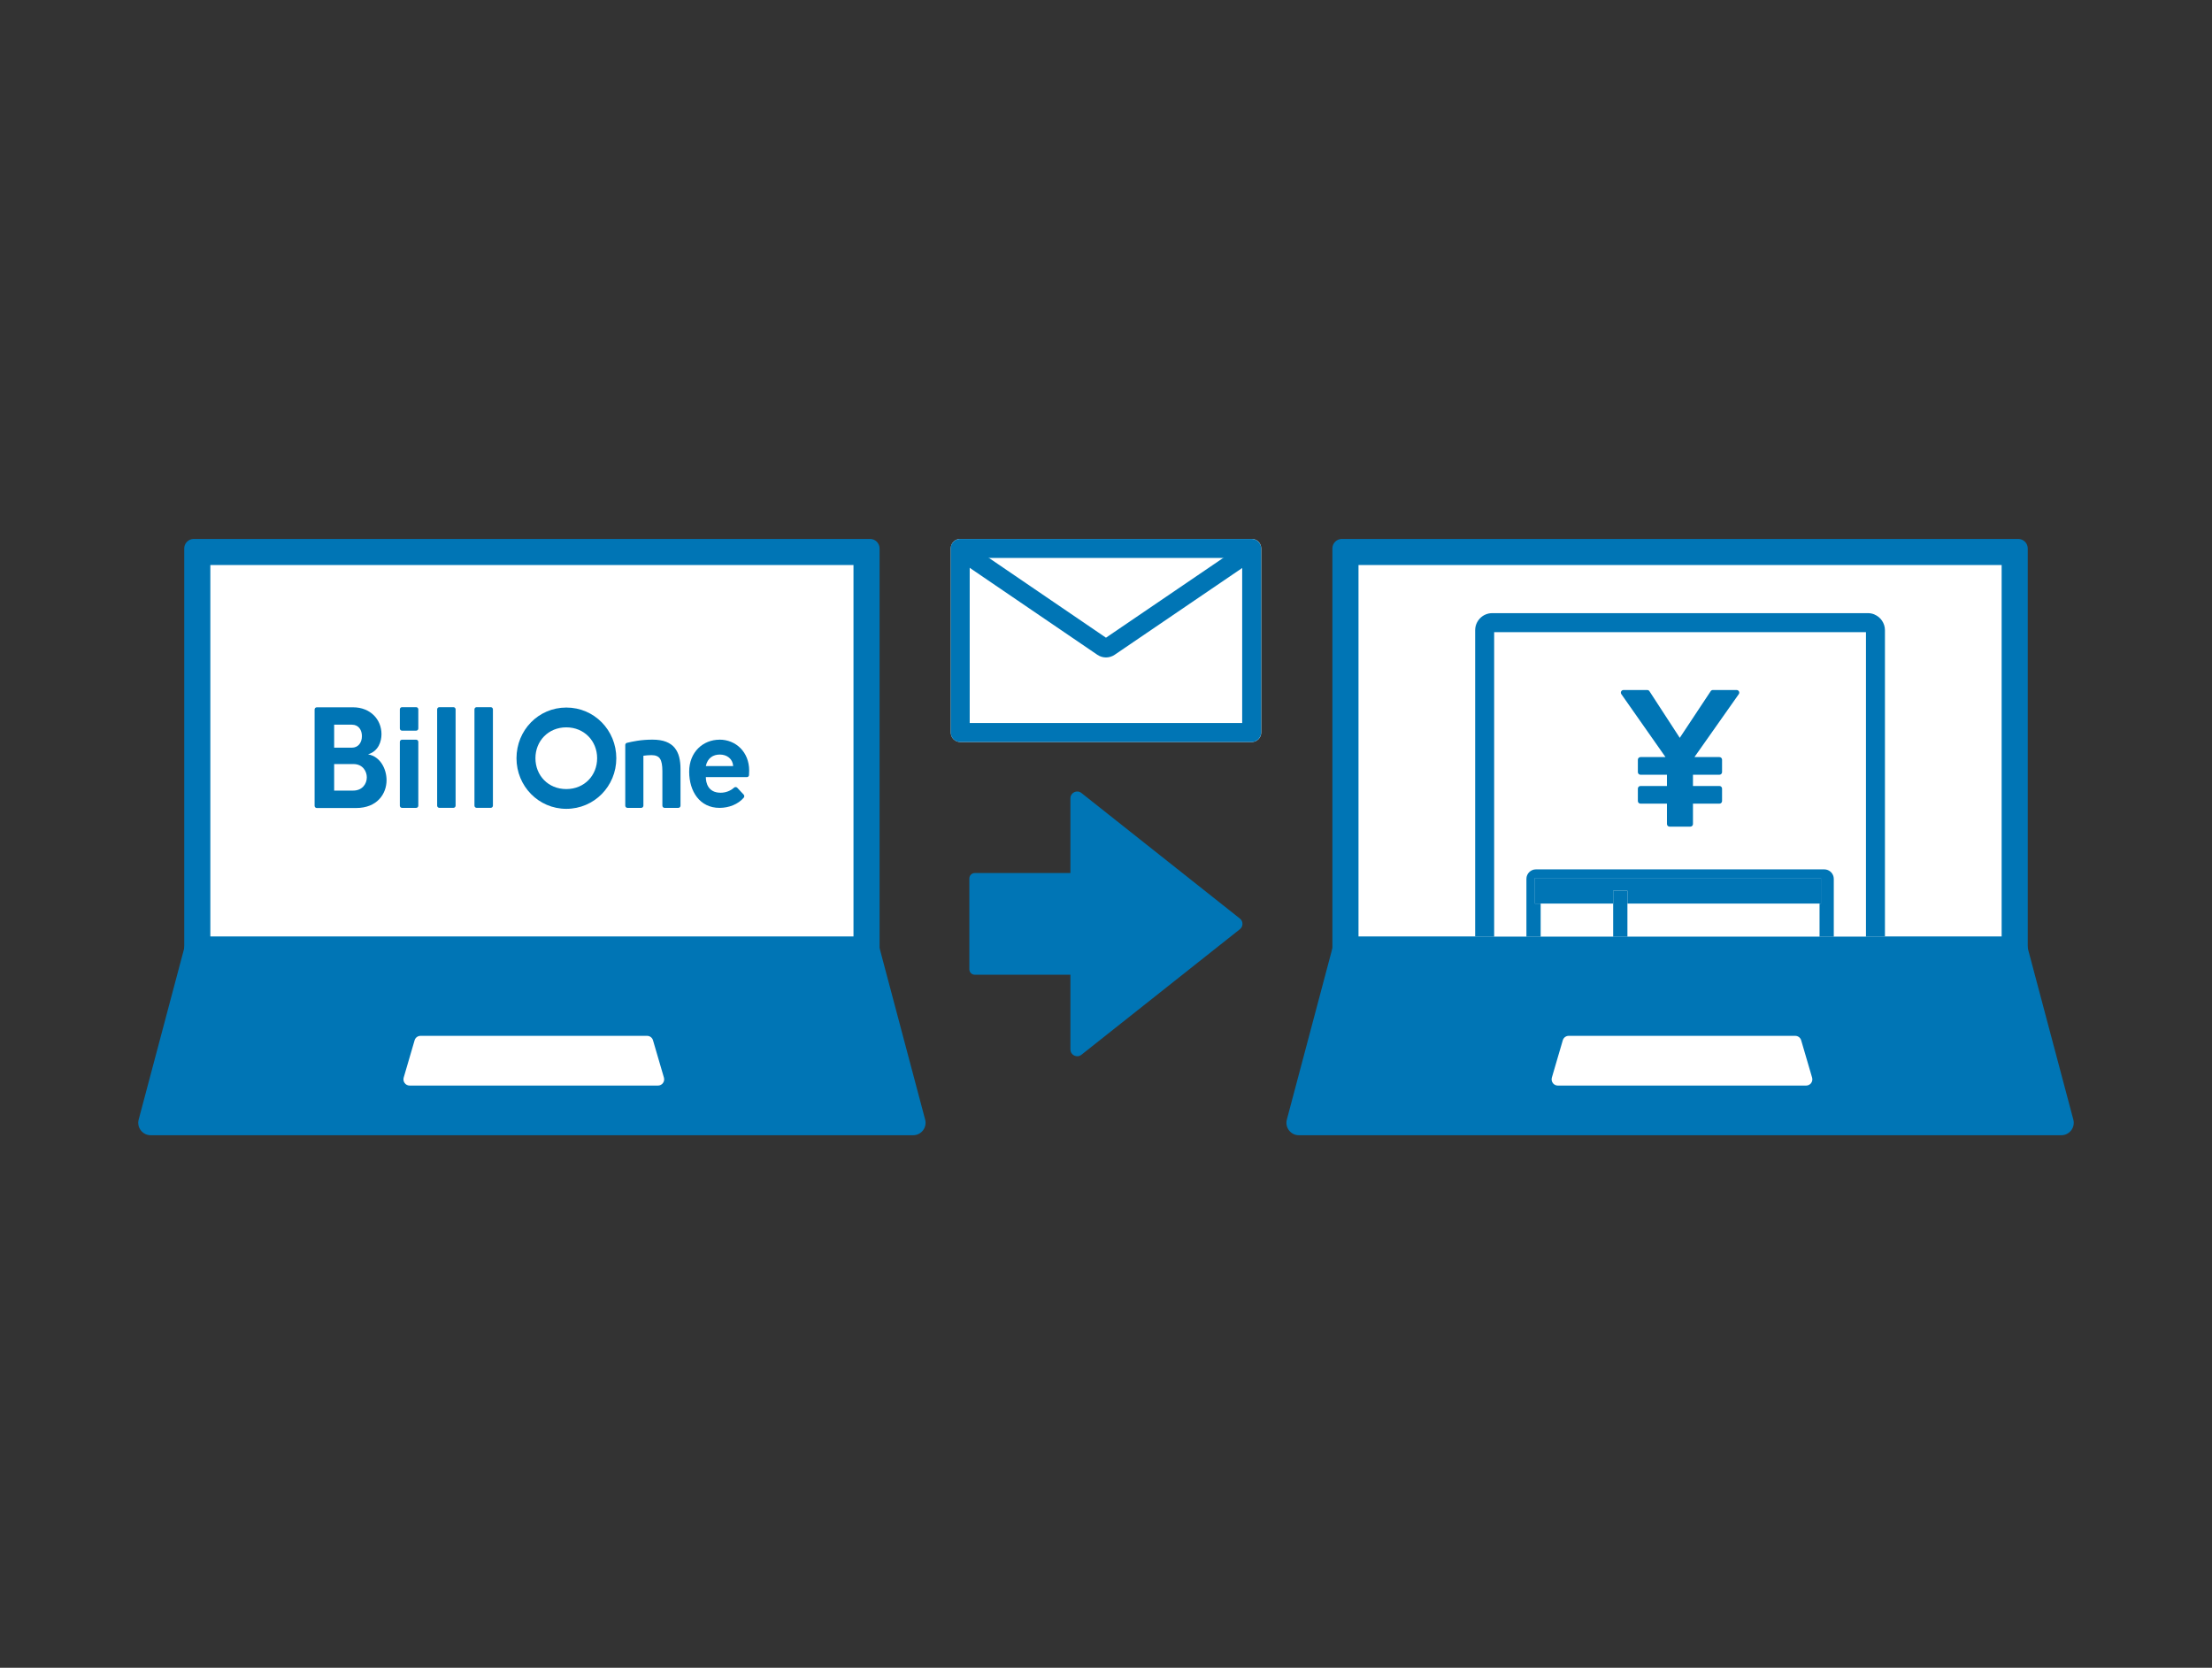
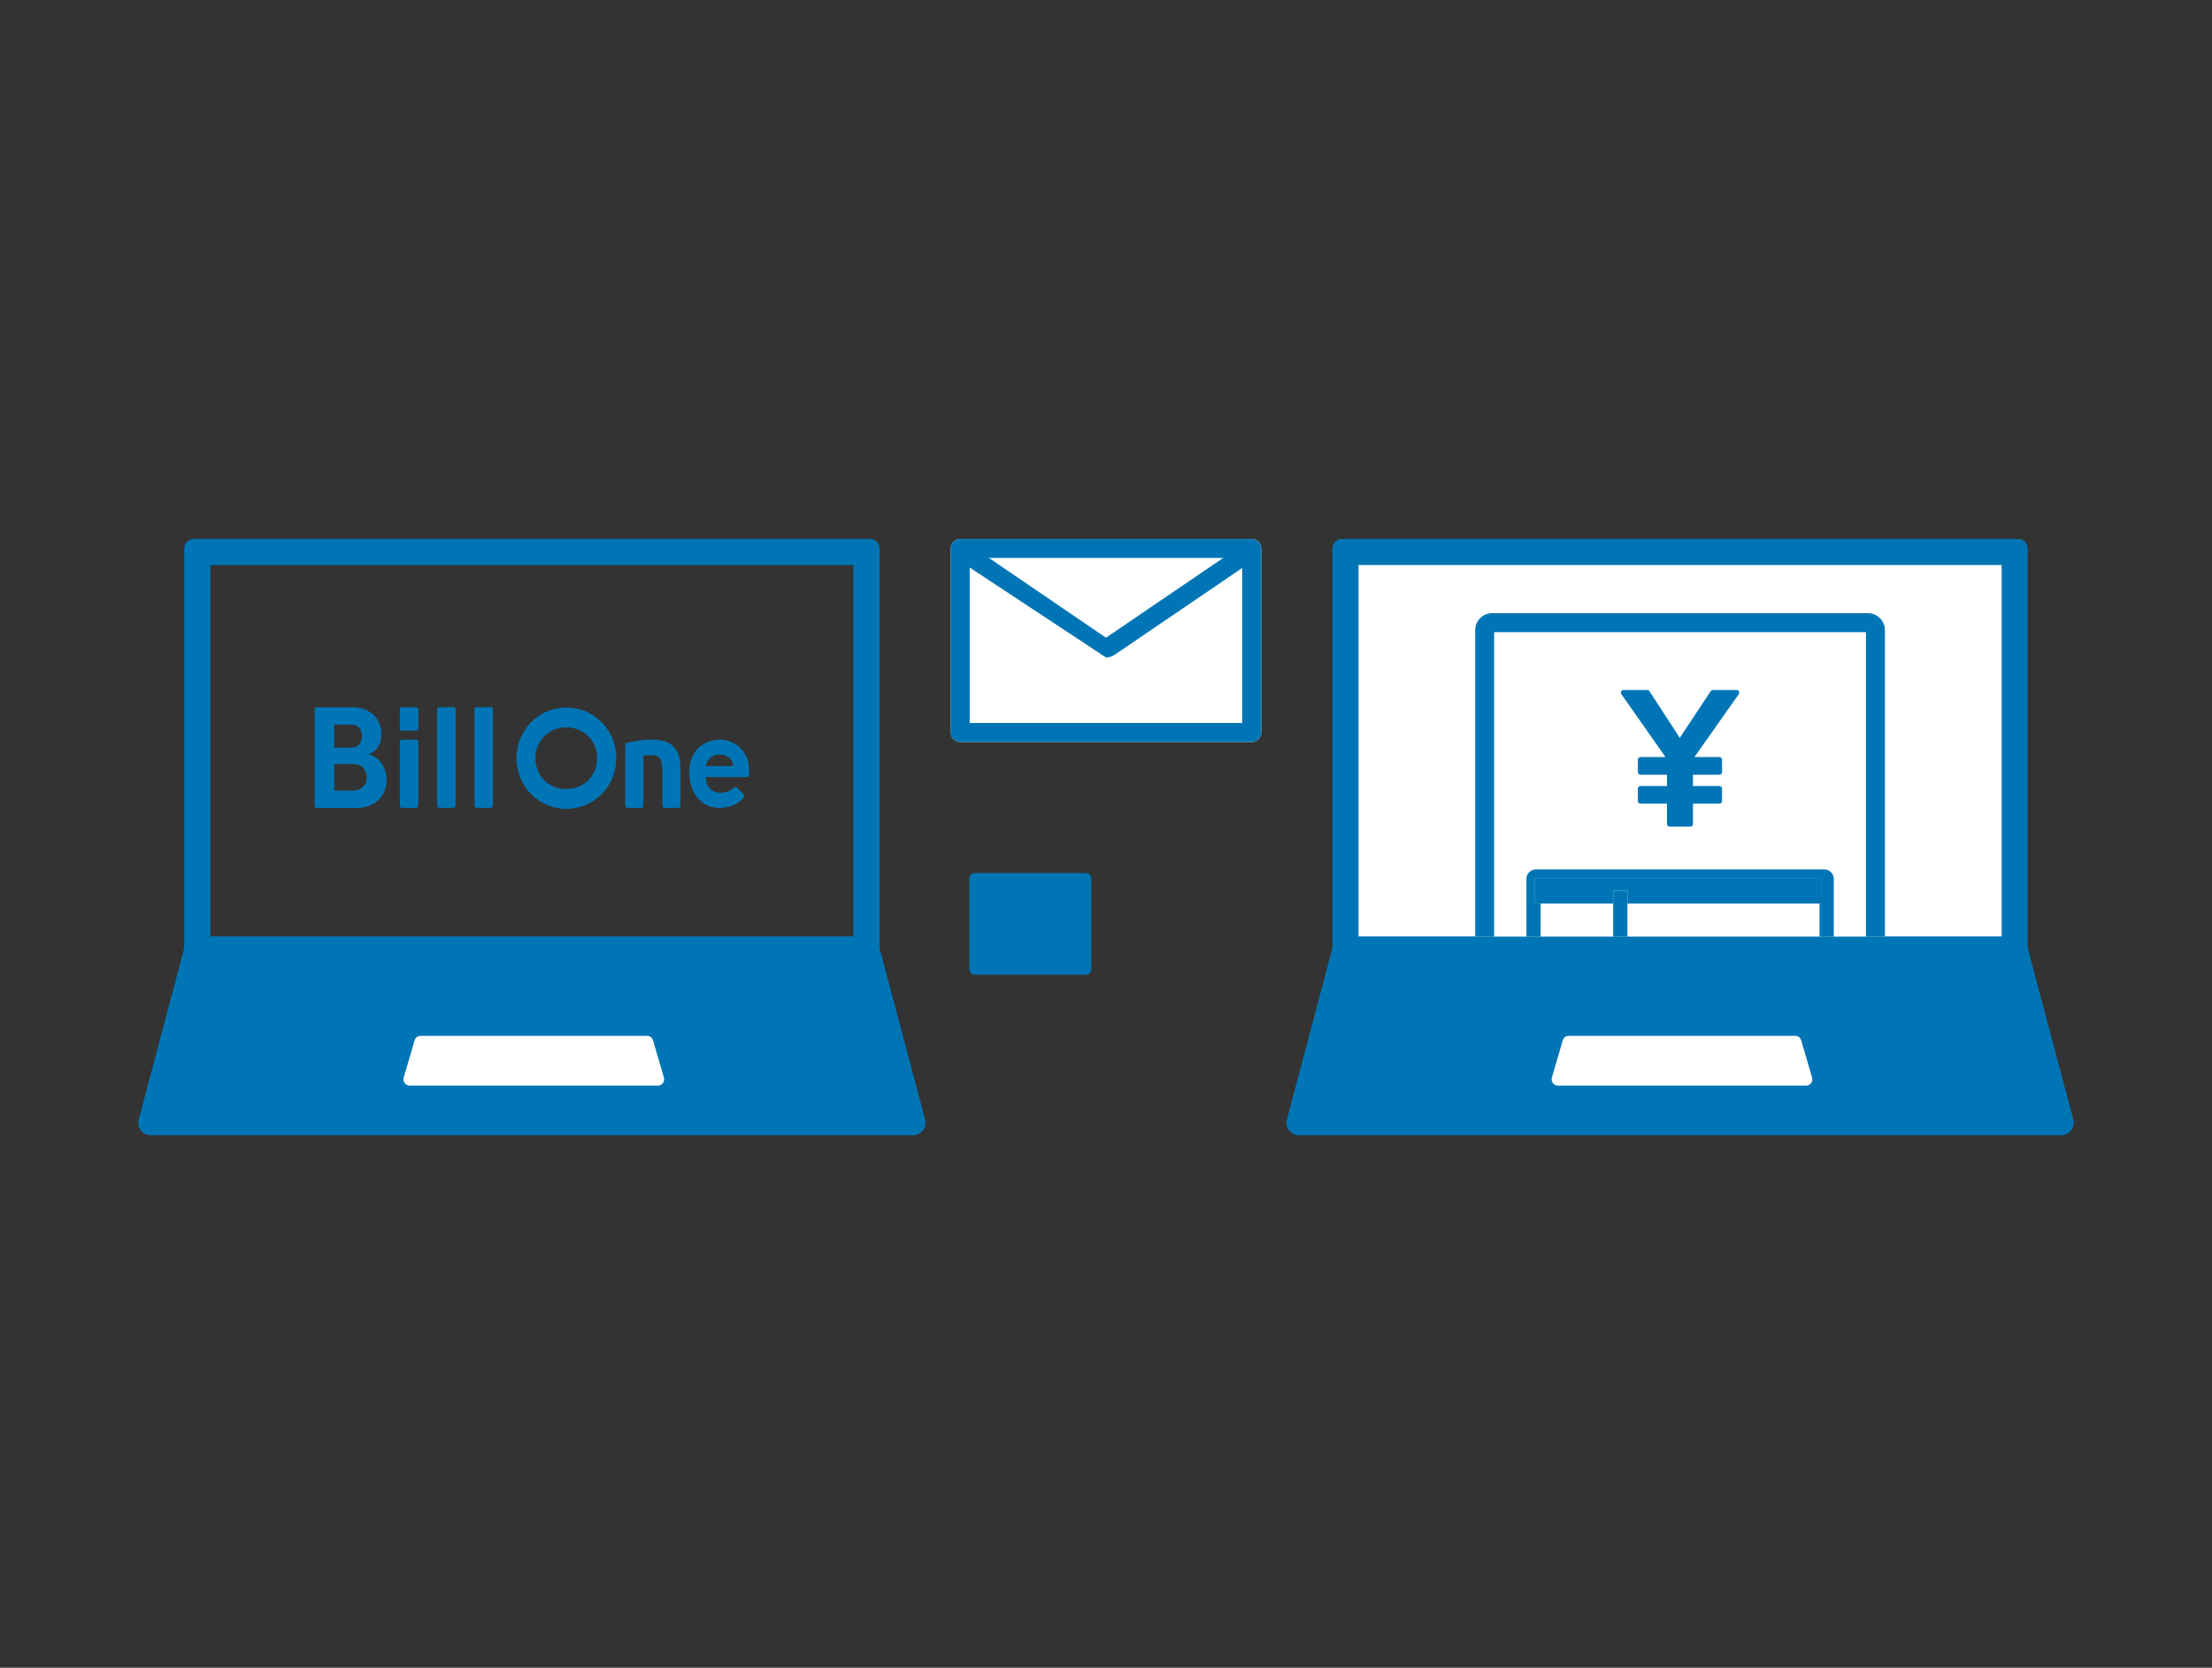
<svg xmlns="http://www.w3.org/2000/svg" width="256" height="193" viewBox="0 0 256 193" fill="none">
  <rect x="0" y="0" width="256" height="193" fill="#333333" stroke="none" />
-   <path d="M99.636 64.52H22.754V111.963H99.636V64.52Z" fill="white" />
  <path d="M105.675 131.371H17.439C16.494 131.371 15.807 130.475 16.049 129.563L21.399 109.435C21.564 108.803 22.135 108.369 22.788 108.369H100.33C100.984 108.369 101.549 108.809 101.72 109.435L107.07 129.563C107.311 130.475 106.625 131.371 105.68 131.371H105.675Z" fill="#0075B5" />
  <path d="M98.776 65.388V110.045H24.343V65.388H98.776ZM100.699 62.366H22.421C21.817 62.366 21.322 62.861 21.322 63.465V111.968C21.322 112.573 21.817 113.067 22.421 113.067H100.699C101.303 113.067 101.797 112.573 101.797 111.968V63.465C101.797 62.861 101.303 62.366 100.699 62.366Z" fill="#0075B5" />
  <path d="M76.156 125.623H47.407C46.929 125.623 46.588 125.161 46.72 124.7L47.983 120.386C48.071 120.079 48.351 119.87 48.67 119.87H74.887C75.206 119.87 75.486 120.079 75.574 120.386L76.837 124.7C76.974 125.161 76.628 125.623 76.15 125.623H76.156Z" fill="white" />
  <path d="M59.775 87.747C59.775 84.499 62.313 81.878 65.543 81.878C68.773 81.878 71.327 84.499 71.327 87.747C71.327 90.994 68.756 93.599 65.543 93.599C62.33 93.599 59.775 90.978 59.775 87.747ZM69.108 87.742C69.108 85.758 67.619 84.17 65.537 84.17C63.456 84.17 61.967 85.752 61.967 87.742C61.967 89.731 63.439 91.313 65.537 91.313C67.636 91.313 69.108 89.731 69.108 87.742Z" fill="#0075B5" />
  <path d="M72.363 86.214C72.363 86.099 72.435 86 72.544 85.967C72.869 85.884 73.27 85.802 73.742 85.725C74.302 85.637 74.895 85.593 75.516 85.593C76.137 85.593 76.664 85.675 77.087 85.84C77.504 86.005 77.834 86.236 78.081 86.538C78.323 86.84 78.499 87.198 78.603 87.61C78.707 88.022 78.757 88.483 78.757 88.989V93.236C78.757 93.374 78.641 93.489 78.504 93.489H76.911C76.774 93.489 76.659 93.374 76.659 93.236V89.242C76.659 88.566 76.571 88.088 76.389 87.808C76.214 87.527 75.879 87.384 75.39 87.384C75.242 87.384 75.082 87.39 74.912 87.406C74.742 87.423 74.593 87.439 74.462 87.456V93.236C74.462 93.374 74.346 93.489 74.209 93.489H72.616C72.479 93.489 72.363 93.374 72.363 93.236V86.219V86.214Z" fill="#0075B5" />
  <path d="M56.794 81.835H55.163C55.023 81.835 54.91 81.948 54.91 82.087V93.231C54.91 93.371 55.023 93.484 55.163 93.484H56.794C56.934 93.484 57.047 93.371 57.047 93.231V82.087C57.047 81.948 56.934 81.835 56.794 81.835Z" fill="#0075B5" />
  <path d="M52.476 81.835H50.844C50.705 81.835 50.592 81.948 50.592 82.087V93.231C50.592 93.371 50.705 93.484 50.844 93.484H52.476C52.615 93.484 52.728 93.371 52.728 93.231V82.087C52.728 81.948 52.615 81.835 52.476 81.835Z" fill="#0075B5" />
  <path d="M48.159 85.598H46.528C46.389 85.598 46.275 85.712 46.275 85.851V93.236C46.275 93.376 46.389 93.489 46.528 93.489H48.159C48.299 93.489 48.412 93.376 48.412 93.236V85.851C48.412 85.712 48.299 85.598 48.159 85.598Z" fill="#0075B5" />
  <path d="M48.159 81.835H46.528C46.389 81.835 46.275 81.948 46.275 82.087V84.302C46.275 84.441 46.389 84.554 46.528 84.554H48.159C48.299 84.554 48.412 84.441 48.412 84.302V82.087C48.412 81.948 48.299 81.835 48.159 81.835Z" fill="#0075B5" />
  <path d="M83.275 85.598C81.375 85.598 79.76 87.016 79.76 89.296C79.76 91.577 80.985 93.489 83.275 93.489C84.357 93.489 85.434 93.071 86.082 92.302C86.164 92.198 86.153 92.044 86.06 91.945L85.324 91.159C85.22 91.049 85.049 91.055 84.939 91.159C84.538 91.527 83.967 91.736 83.401 91.736C81.94 91.736 81.688 90.577 81.688 89.928H86.456C86.576 89.923 86.675 89.824 86.686 89.703C86.686 89.698 86.686 89.686 86.686 89.675C86.697 89.472 86.703 89.307 86.703 89.17C86.703 87.016 85.154 85.593 83.27 85.593L83.275 85.598ZM81.688 88.648C81.885 87.697 82.556 87.318 83.308 87.318C84.143 87.318 84.797 87.818 84.852 88.648H81.688Z" fill="#0075B5" />
  <path d="M42.6 87.291C43.82 86.917 44.15 85.785 44.15 84.956C44.15 83.258 42.864 81.851 40.859 81.851H36.663C36.526 81.851 36.41 81.961 36.41 82.104V93.253C36.41 93.39 36.526 93.506 36.663 93.506H41.2C43.677 93.506 44.737 91.841 44.737 90.286C44.737 89.011 44.034 87.544 42.6 87.296V87.291ZM38.673 83.862H40.727C41.524 83.862 41.886 84.5 41.886 85.186C41.886 85.956 41.447 86.522 40.727 86.522H38.673V83.857V83.862ZM40.87 91.489H38.673V88.418H40.903C41.98 88.418 42.452 89.253 42.452 89.956C42.452 90.709 41.93 91.489 40.87 91.489Z" fill="#0075B5" />
  <path d="M144.865 62.366H111.134C110.527 62.366 110.035 62.858 110.035 63.465V84.769C110.035 85.376 110.527 85.868 111.134 85.868H144.865C145.472 85.868 145.963 85.376 145.963 84.769V63.465C145.963 62.858 145.472 62.366 144.865 62.366Z" fill="white" />
  <path d="M143.76 64.564V83.67H112.226V64.564H143.76ZM144.859 62.366H111.128C110.524 62.366 110.029 62.861 110.029 63.465V84.769C110.029 85.373 110.524 85.868 111.128 85.868H144.859C145.463 85.868 145.958 85.373 145.958 84.769V63.465C145.958 62.861 145.463 62.366 144.859 62.366Z" fill="#0075B5" />
-   <path d="M127.997 76.081C127.645 76.081 127.294 75.977 126.992 75.768L110.771 64.718C110.272 64.377 110.14 63.69 110.48 63.19C110.821 62.69 111.508 62.558 112.007 62.899L127.997 73.795L144.014 62.899C144.519 62.558 145.2 62.69 145.541 63.19C145.881 63.69 145.75 64.377 145.25 64.718L129.008 75.768C128.7 75.977 128.354 76.081 128.002 76.081H127.997Z" fill="#0075B5" />
-   <path d="M123.883 92.379V121.447C123.883 122.101 124.641 122.469 125.152 122.062L143.498 107.529C143.893 107.215 143.893 106.611 143.498 106.298L125.152 91.764C124.635 91.357 123.883 91.725 123.883 92.379Z" fill="#0075B5" />
+   <path d="M127.997 76.081L110.771 64.718C110.272 64.377 110.14 63.69 110.48 63.19C110.821 62.69 111.508 62.558 112.007 62.899L127.997 73.795L144.014 62.899C144.519 62.558 145.2 62.69 145.541 63.19C145.881 63.69 145.75 64.377 145.25 64.718L129.008 75.768C128.7 75.977 128.354 76.081 128.002 76.081H127.997Z" fill="#0075B5" />
  <path d="M112.184 101.66V112.166C112.184 112.515 112.466 112.798 112.815 112.798H125.674C126.023 112.798 126.306 112.515 126.306 112.166V101.66C126.306 101.311 126.023 101.028 125.674 101.028H112.815C112.466 101.028 112.184 101.311 112.184 101.66Z" fill="#0075B5" />
  <path d="M232.517 64.52H155.635V111.963H232.517V64.52Z" fill="white" />
  <path d="M231.655 65.388V110.045H157.222V65.388H231.655ZM233.577 62.366H155.3C154.696 62.366 154.201 62.861 154.201 63.465V111.968C154.201 112.573 154.696 113.067 155.3 113.067H233.577C234.182 113.067 234.676 112.573 234.676 111.968V63.465C234.676 62.861 234.182 62.366 233.577 62.366Z" fill="#0075B5" />
  <path d="M238.555 131.371H150.319C149.375 131.371 148.688 130.475 148.93 129.563L154.28 109.435C154.444 108.803 155.016 108.369 155.669 108.369H233.211C233.865 108.369 234.43 108.809 234.601 109.435L239.951 129.563C240.192 130.475 239.506 131.371 238.561 131.371H238.555Z" fill="#0075B5" />
  <path d="M209.037 125.623H180.287C179.81 125.623 179.469 125.161 179.601 124.7L180.864 120.386C180.952 120.078 181.232 119.87 181.551 119.87H207.768C208.086 119.87 208.367 120.078 208.454 120.386L209.718 124.7C209.855 125.161 209.509 125.623 209.031 125.623H209.037Z" fill="white" />
  <path d="M210.575 104.562H188.346V108.369H210.575V104.562Z" fill="white" />
  <path d="M172.921 73.153V108.369H176.651V101.704C176.651 101.1 177.145 100.605 177.75 100.605H211.118C211.723 100.605 212.217 101.1 212.217 101.704V108.369H215.946V73.153H172.916H172.921ZM201.231 80.329L196.101 87.61H198.996C199.161 87.61 199.298 87.747 199.298 87.912V89.352C199.298 89.516 199.161 89.654 198.996 89.654H195.931V90.956H198.996C199.161 90.956 199.298 91.093 199.298 91.258V92.698C199.298 92.863 199.161 93 198.996 93H195.931V95.357C195.931 95.522 195.793 95.66 195.629 95.66H193.223C193.058 95.66 192.921 95.522 192.921 95.357V93H189.856C189.691 93 189.554 92.863 189.554 92.698V91.258C189.554 91.093 189.691 90.956 189.856 90.956H192.921V89.654H189.856C189.691 89.654 189.554 89.516 189.554 89.352V87.912C189.554 87.747 189.691 87.61 189.856 87.61H192.75L187.642 80.329C187.499 80.126 187.642 79.851 187.889 79.851H190.641C190.746 79.851 190.839 79.9 190.894 79.988L194.404 85.384L197.98 79.988C198.035 79.906 198.128 79.851 198.232 79.851H200.984C201.231 79.851 201.374 80.126 201.231 80.329Z" fill="white" />
  <path d="M171.597 71.295C171.07 71.652 170.725 72.251 170.725 72.932V108.369V72.932C170.725 72.251 171.07 71.647 171.597 71.295Z" fill="white" />
  <path d="M186.697 104.562H178.299V108.369H186.697V104.562Z" fill="white" />
  <path d="M216.941 71.108C216.705 71.009 216.447 70.954 216.172 70.954H172.702C172.565 70.954 172.433 70.971 172.307 70.993C172.048 71.047 171.812 71.146 171.598 71.289C171.071 71.647 170.725 72.245 170.725 72.927V108.363H172.922V73.152H215.952V108.369H218.149V72.932C218.149 72.114 217.649 71.41 216.941 71.114V71.108Z" fill="#0075B5" />
  <path d="M200.985 79.851H198.233C198.134 79.851 198.035 79.9 197.98 79.988L194.404 85.384L190.894 79.988C190.84 79.9 190.741 79.851 190.642 79.851H187.89C187.643 79.851 187.5 80.126 187.643 80.329L192.751 87.61H189.856C189.692 87.61 189.554 87.747 189.554 87.912V89.352C189.554 89.517 189.692 89.654 189.856 89.654H192.921V90.956H189.856C189.692 90.956 189.554 91.094 189.554 91.258V92.698C189.554 92.863 189.692 93 189.856 93H192.921V95.358C192.921 95.522 193.059 95.66 193.223 95.66H195.629C195.794 95.66 195.931 95.522 195.931 95.358V93H198.996C199.161 93 199.298 92.863 199.298 92.698V91.258C199.298 91.094 199.161 90.956 198.996 90.956H195.931V89.654H198.996C199.161 89.654 199.298 89.517 199.298 89.352V87.912C199.298 87.747 199.161 87.61 198.996 87.61H196.102L201.232 80.329C201.375 80.131 201.232 79.851 200.985 79.851Z" fill="#0075B5" />
  <path d="M211.123 100.605H177.755C177.151 100.605 176.656 101.099 176.656 101.704V108.369H178.304V104.561H177.645V101.594H210.744V104.561H210.58V108.369H212.228V101.704C212.228 101.099 211.733 100.605 211.129 100.605H211.123Z" fill="#0075B5" />
  <path d="M186.698 103.078H188.346V104.562H210.575H210.74V101.594H177.641V104.562H178.3H186.698V103.078Z" fill="#0075B5" />
  <path d="M188.345 103.078H186.697V104.561V108.369H188.345V104.561V103.078Z" fill="#0075B5" />
</svg>